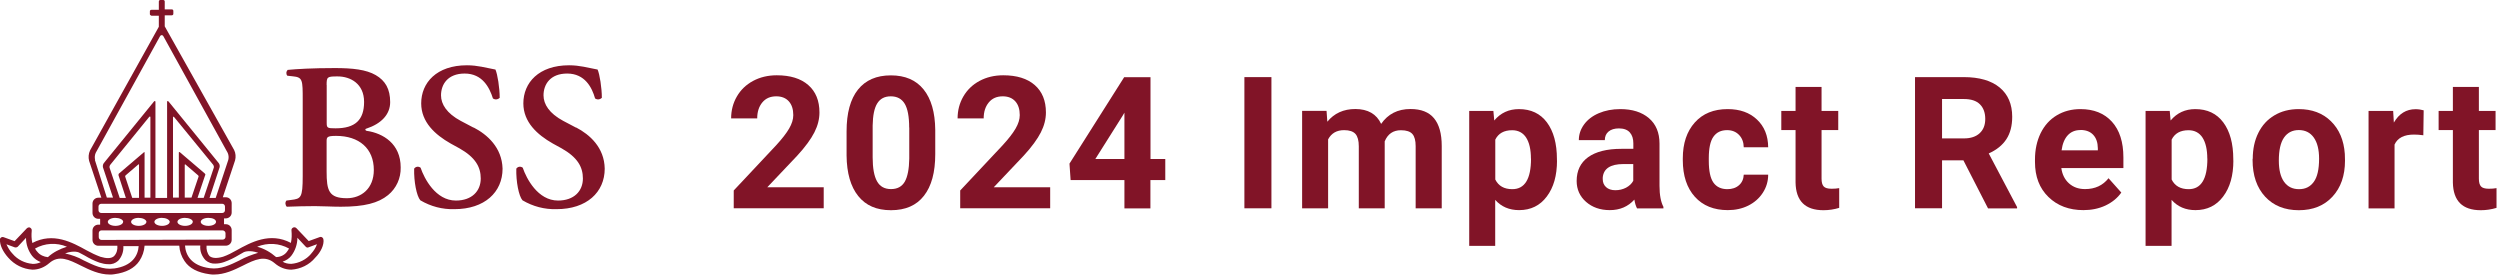
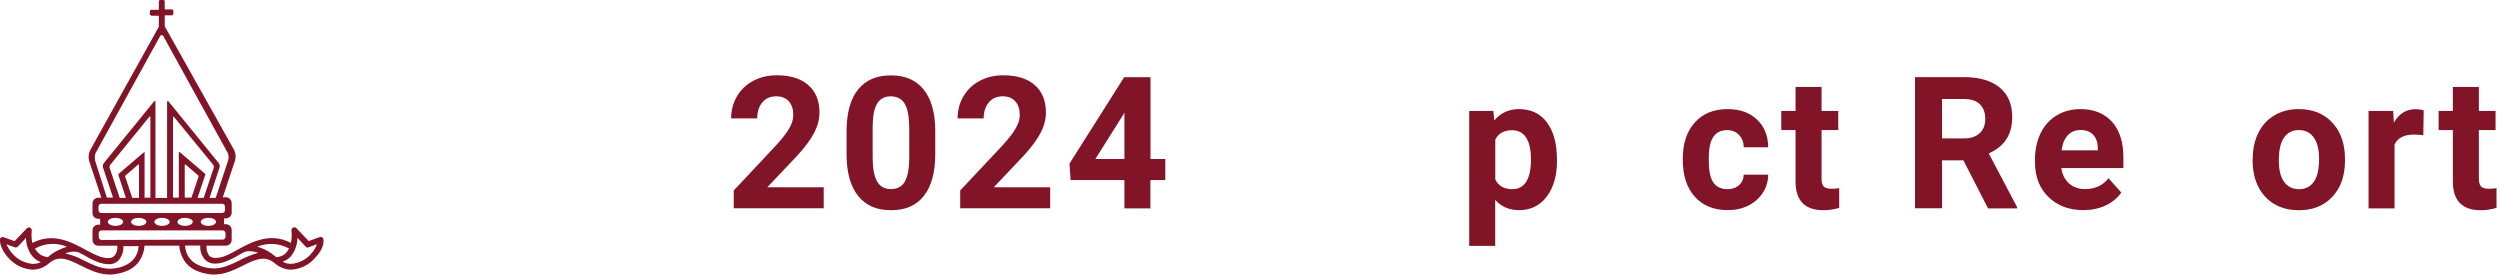
<svg xmlns="http://www.w3.org/2000/svg" id="Layer_1" viewBox="0 0 287.57 31.59">
  <defs>
    <style>.cls-1{fill:#811427;stroke-width:0px;}</style>
  </defs>
  <path class="cls-1" d="M37.2,27.56c0-.11-.07-.21-.14-.25-.07-.07-.21-.07-.28-.04l-1.27.46-1.41-1.48c-.11-.11-.25-.14-.39-.07s-.21.21-.18.35c.04.46.04.95-.07,1.41-2.4-1.27-4.59-.07-6.25.85-.49.28-1.02.56-1.55.74-.71.21-1.24.18-1.55-.07-.28-.32-.39-.78-.35-1.2h2.22c.35,0,.67-.28.67-.67v-1.13c0-.35-.28-.67-.67-.67h-.21v-.67h.21c.35,0,.67-.28.67-.67v-1.09c0-.35-.28-.67-.67-.67h-.35l1.41-4.24c.11-.39.07-.85-.11-1.2l-7.98-14.22v-1.27h.81c.11,0,.18-.07.18-.18h0v-.32c0-.11-.07-.18-.18-.18h-.81V.18c0-.11-.07-.18-.18-.18h-.32c-.11,0-.18.07-.18.18h0v.95h-.85c-.11,0-.18.07-.18.18v.32c0,.07.07.14.18.18h.85v1.27l-7.91,14.22c-.18.39-.21.81-.11,1.2l1.41,4.24h-.35c-.35,0-.67.28-.67.67v1.09c0,.35.28.67.67.67h.21v.67h-.21c-.35,0-.67.28-.67.67v1.09c0,.35.28.67.67.67h2.19c.04.42-.07.88-.39,1.2-.32.28-.85.28-1.55.07-.56-.21-1.09-.46-1.59-.74-1.66-.92-3.85-2.12-6.25-.85-.11-.46-.11-.95-.07-1.41.04-.18-.11-.35-.28-.39-.11,0-.21.04-.28.11l-1.41,1.48-1.27-.46c-.18-.07-.35.04-.42.21H0v.07c-.04.6.32,1.38.95,2.08.71.81,1.69,1.31,2.79,1.38.71,0,1.38-.28,1.91-.74,1.13-.99,2.26-.42,3.67.28.99.49,2.08,1.02,3.32,1.02.18,0,.35,0,.53-.04,1.31-.18,2.29-.67,2.86-1.52.35-.53.56-1.13.6-1.76h3.99c.04.64.25,1.24.6,1.76.56.85,1.55,1.34,2.86,1.52.18.04.35.04.53.04,1.24,0,2.33-.53,3.32-1.02,1.41-.71,2.54-1.24,3.67-.28.53.46,1.2.74,1.91.74,1.06-.07,2.08-.56,2.75-1.38.67-.67,1.02-1.48.95-2.08ZM10.94,18.39c-.07-.28-.04-.56.07-.81l7.38-13.38c.11-.21.32-.21.42,0l7.38,13.38c.11.25.14.53.07.81l-1.45,4.38h-.71l1.16-3.53c.04-.18,0-.35-.11-.49l-5.75-7.06c-.11-.11-.18-.11-.18.07v11.01h-1.34v-11.01c0-.18-.07-.18-.18-.07l-5.75,7.06c-.11.14-.14.32-.11.49l1.16,3.49h-.71l-1.38-4.34ZM23.61,20.15c.04-.07,0-.14-.07-.21l-2.86-2.44s-.11-.04-.11.04v5.19h-.67v-9.21c0-.11.07-.14.14-.04l4.48,5.47c.07.11.11.25.07.35l-1.16,3.46h-.71l.88-2.61ZM22.03,22.73h-.78v-3.78s.04-.07.07-.04l1.48,1.27s.07.11.04.14l-.81,2.4ZM16.56,17.51l-2.86,2.44c-.07.04-.07.14-.07.21l.85,2.61h-.71l-1.16-3.46c-.04-.11,0-.25.07-.35l4.48-5.51c.07-.07.14-.07.14.04v9.25h-.67v-5.19c0-.07-.04-.07-.07-.04ZM15.99,18.95v3.81h-.78l-.81-2.44s0-.11.04-.14l1.48-1.27s.07-.04.07.04h0ZM11.33,24.18v-.42c0-.18.14-.32.32-.32h13.91c.18,0,.32.14.32.32v.42c0,.18-.14.32-.32.32h-13.91c-.18,0-.32-.14-.32-.32ZM24.85,25.52c0,.25-.39.46-.88.46s-.88-.21-.88-.46.39-.46.88-.46.88.18.88.46ZM22.17,25.52c0,.25-.39.46-.88.46s-.88-.21-.88-.46.39-.46.85-.46.92.18.92.46h0ZM19.52,25.52c0,.25-.39.46-.88.46s-.88-.21-.88-.46.39-.46.85-.46.88.18.92.46h0ZM16.84,25.52c0,.25-.39.46-.88.46s-.88-.21-.88-.46.39-.46.85-.46.88.18.92.46h0ZM14.16,25.52c0,.25-.39.46-.88.46s-.88-.21-.88-.46.39-.46.85-.46.92.18.92.46h0ZM3.74,30.35c-.88-.07-1.73-.49-2.29-1.16-.32-.32-.53-.71-.71-1.09l.95.35c.14.04.25,0,.35-.07l.95-1.02c0,.74.25,1.48.71,2.08.25.32.6.56.99.71-.25.14-.6.21-.95.21ZM5.51,29.58h0c-.46-.04-.92-.25-1.2-.6-.11-.11-.21-.25-.28-.39,1.13-.64,2.47-.71,3.67-.21-.81.25-1.59.64-2.19,1.2h0ZM13.1,30.88c-1.24.18-2.36-.39-3.46-.92-.67-.39-1.41-.64-2.15-.81,1.02-.39,1.62-.11,1.66-.07l.6.32c.53.32,1.09.6,1.69.81.35.11.67.18,1.02.18.42.04.81-.11,1.13-.39.42-.46.64-1.06.6-1.69h1.76c-.07,1.06-.71,2.29-2.86,2.58h0ZM11.68,27.6c-.18,0-.32-.14-.32-.32v-.46c0-.18.14-.32.32-.32h13.91c.18,0,.35.14.35.32v.42c0,.18-.14.32-.32.32l-13.94.04ZM27.6,29.93c-1.09.53-2.22,1.09-3.46.92-2.15-.28-2.79-1.52-2.86-2.61h1.76c-.07.64.18,1.24.6,1.69.32.28.74.42,1.13.39.35,0,.71-.07,1.02-.18.6-.21,1.16-.49,1.69-.81.18-.11.39-.21.56-.32.07-.04.67-.28,1.66.07-.71.21-1.45.49-2.12.85h0ZM31.77,29.58c-.64-.56-1.38-.99-2.19-1.2,1.2-.49,2.54-.42,3.67.21-.07.14-.18.28-.28.42-.28.35-.74.56-1.2.56h0ZM35.79,29.19c-.56.67-1.41,1.09-2.29,1.16-.35,0-.71-.07-.99-.25.39-.14.74-.35.99-.67.46-.6.71-1.34.71-2.08l.95,1.02c.11.11.21.14.35.07l.95-.35c-.14.42-.39.78-.67,1.09h0Z" />
-   <path class="cls-1" d="M42.23,15.07c-.14-.04-.21-.11-.21-.14,0-.07.07-.14.14-.14,1.69-.56,2.72-1.62,2.72-3.04,0-1.52-.56-2.47-1.66-3.11s-2.68-.81-4.69-.81c-2.61,0-4.38.11-5.44.21-.18.18-.21.46-.04.67l.64.07c1.13.11,1.13.42,1.13,2.72v8.75c0,2.54-.21,2.61-1.34,2.75l-.53.07c-.18.21-.14.53.04.71,1.06-.04,2.19-.07,3.25-.07.92,0,1.91.07,2.96.07,2.72,0,4.31-.42,5.44-1.34.95-.78,1.48-1.94,1.45-3.18,0-2.75-2.05-3.92-3.85-4.2ZM37.57,9.78c0-.95.07-.99,1.27-.99,1.48,0,3.04.85,3.04,2.93s-1.02,3.04-3.28,3.04c-.95,0-1.02-.04-1.02-.64v-4.34h0ZM39.9,22.8c-2.08,0-2.33-.88-2.33-3.07v-3.46c0-.49.04-.64,1.09-.64,2.65,0,4.34,1.45,4.34,3.92,0,2.15-1.45,3.25-3.11,3.25h0ZM54.47,14.68l-1.48-.78c-1.59-.85-2.26-1.91-2.26-2.93,0-1.27.78-2.51,2.72-2.51,2.05,0,2.86,1.62,3.25,2.86.25.18.56.14.78-.07,0-1.13-.25-2.72-.49-3.25-1.13-.21-2.05-.49-3.28-.49-3.49,0-5.26,2.01-5.26,4.38,0,2.15,1.59,3.6,3.39,4.62l1.02.56c1.8,1.02,2.44,2.12,2.44,3.46,0,1.45-1.02,2.54-2.86,2.54-2.33,0-3.64-2.54-4.06-3.78-.25-.18-.56-.14-.74.11-.04,1.48.28,3.14.71,3.64,1.2.71,2.54,1.06,3.92,1.02,3.46,0,5.54-1.94,5.54-4.66-.07-2.44-1.76-3.92-3.32-4.73h0ZM66.26,14.68l-1.48-.78c-1.59-.85-2.26-1.91-2.26-2.93,0-1.27.78-2.51,2.72-2.51,2.05,0,2.86,1.62,3.21,2.86.25.18.56.14.78-.07,0-1.13-.25-2.72-.49-3.25-1.13-.21-2.05-.49-3.28-.49-3.49,0-5.26,2.01-5.26,4.38,0,2.15,1.59,3.6,3.39,4.62l1.02.56c1.8,1.02,2.44,2.12,2.44,3.46,0,1.45-1.02,2.54-2.86,2.54-2.33,0-3.64-2.54-4.06-3.78-.25-.18-.56-.14-.74.11-.04,1.48.28,3.14.71,3.64,1.2.71,2.54,1.06,3.92,1.02,3.46,0,5.54-1.94,5.54-4.66-.04-2.44-1.73-3.92-3.28-4.73h0Z" />
  <path class="cls-1" d="M94.74,23.96h-10.34v-2.05l4.88-5.2c.67-.73,1.17-1.37,1.49-1.92.32-.55.48-1.06.48-1.55,0-.67-.17-1.2-.51-1.58-.34-.38-.82-.58-1.45-.58-.68,0-1.21.23-1.6.7s-.59,1.08-.59,1.84h-3c0-.92.22-1.76.66-2.52.44-.76,1.06-1.36,1.86-1.79.8-.43,1.71-.65,2.73-.65,1.55,0,2.76.37,3.62,1.12.86.75,1.29,1.8,1.29,3.16,0,.75-.19,1.51-.58,2.28-.39.77-1.05,1.68-1.99,2.7l-3.43,3.62h6.49v2.41Z" />
  <path class="cls-1" d="M107.58,17.73c0,2.09-.43,3.68-1.3,4.79-.86,1.11-2.13,1.66-3.79,1.66s-2.9-.54-3.77-1.63c-.87-1.08-1.32-2.64-1.34-4.66v-2.78c0-2.11.44-3.71,1.31-4.8s2.13-1.64,3.78-1.64,2.9.54,3.77,1.62c.87,1.08,1.32,2.63,1.34,4.66v2.78ZM104.58,14.67c0-1.25-.17-2.16-.51-2.73-.34-.57-.88-.86-1.6-.86s-1.22.27-1.56.81-.51,1.39-.53,2.55v3.67c0,1.23.17,2.15.5,2.74.33.6.87.9,1.61.9s1.26-.29,1.59-.86c.32-.57.49-1.45.51-2.63v-3.59Z" />
  <path class="cls-1" d="M120.79,23.96h-10.34v-2.05l4.88-5.2c.67-.73,1.17-1.37,1.49-1.92.32-.55.48-1.06.48-1.55,0-.67-.17-1.2-.51-1.58-.34-.38-.82-.58-1.45-.58-.68,0-1.21.23-1.6.7s-.59,1.08-.59,1.84h-3c0-.92.22-1.76.66-2.52.44-.76,1.06-1.36,1.86-1.79.8-.43,1.71-.65,2.73-.65,1.55,0,2.76.37,3.62,1.12.86.75,1.29,1.8,1.29,3.16,0,.75-.19,1.51-.58,2.28-.39.77-1.05,1.68-1.99,2.7l-3.43,3.62h6.49v2.41Z" />
  <path class="cls-1" d="M132.33,18.29h1.71v2.42h-1.71v3.26h-2.99v-3.26h-6.19l-.13-1.89,6.29-9.94h3.03v9.41ZM126,18.29h3.34v-5.33l-.2.34-3.14,4.98Z" />
-   <path class="cls-1" d="M146.25,23.96h-3.11v-15.09h3.11v15.09Z" />
-   <path class="cls-1" d="M152.59,12.75l.09,1.25c.79-.97,1.87-1.46,3.22-1.46,1.44,0,2.44.57,2.97,1.71.79-1.14,1.91-1.71,3.37-1.71,1.22,0,2.12.35,2.71,1.06.59.71.89,1.77.89,3.2v7.16h-3v-7.15c0-.64-.12-1.1-.37-1.39s-.69-.44-1.32-.44c-.9,0-1.52.43-1.87,1.28v7.7s-2.98,0-2.98,0v-7.14c0-.65-.13-1.12-.38-1.41-.26-.29-.69-.44-1.31-.44-.85,0-1.46.35-1.84,1.06v7.93h-2.99v-11.21h2.81Z" />
  <path class="cls-1" d="M179.1,18.46c0,1.73-.39,3.11-1.18,4.15-.78,1.04-1.84,1.56-3.18,1.56-1.13,0-2.05-.39-2.75-1.18v5.29h-2.99v-15.52h2.78l.1,1.1c.73-.87,1.67-1.31,2.84-1.31,1.38,0,2.46.51,3.22,1.53s1.15,2.43,1.15,4.23v.16ZM176.1,18.24c0-1.04-.19-1.85-.55-2.41s-.91-.85-1.61-.85c-.94,0-1.58.36-1.94,1.08v4.59c.37.74,1.02,1.11,1.96,1.11,1.43,0,2.15-1.17,2.15-3.51Z" />
-   <path class="cls-1" d="M188.3,23.96c-.14-.27-.24-.6-.3-1-.73.81-1.67,1.21-2.83,1.21-1.1,0-2.01-.32-2.73-.95s-1.08-1.44-1.08-2.4c0-1.19.44-2.1,1.32-2.74.88-.63,2.15-.96,3.82-.96h1.38v-.64c0-.52-.13-.93-.4-1.24-.27-.31-.69-.47-1.26-.47-.5,0-.9.12-1.19.36-.29.24-.43.57-.43.99h-2.99c0-.65.2-1.25.6-1.8.4-.55.97-.99,1.7-1.3.73-.31,1.55-.47,2.47-.47,1.38,0,2.48.35,3.29,1.04.81.69,1.22,1.67,1.22,2.93v4.86c0,1.06.16,1.87.45,2.41v.18h-3.03ZM185.82,21.88c.44,0,.85-.1,1.22-.29.37-.2.65-.46.83-.79v-1.93h-1.12c-1.5,0-2.3.52-2.39,1.55v.18c0,.37.12.68.38.92.26.24.62.36,1.08.36Z" />
  <path class="cls-1" d="M198.69,21.76c.55,0,1-.15,1.35-.46.34-.3.52-.71.54-1.21h2.81c0,.76-.21,1.46-.62,2.09-.41.63-.97,1.12-1.67,1.47s-1.49.52-2.35.52c-1.6,0-2.87-.51-3.79-1.53s-1.39-2.43-1.39-4.22v-.2c0-1.73.46-3.1,1.38-4.13.92-1.03,2.18-1.54,3.78-1.54,1.4,0,2.53.4,3.37,1.2.85.8,1.28,1.86,1.29,3.19h-2.81c-.01-.58-.19-1.06-.54-1.42-.35-.36-.8-.55-1.37-.55-.7,0-1.22.25-1.58.76-.36.51-.53,1.33-.53,2.47v.31c0,1.16.18,1.99.53,2.49.35.5.89.76,1.61.76Z" />
  <path class="cls-1" d="M209.53,10v2.76h1.92v2.2h-1.92v5.59c0,.42.08.71.24.89.16.18.46.27.91.27.33,0,.62-.02.88-.07v2.27c-.59.18-1.19.27-1.81.27-2.1,0-3.17-1.06-3.21-3.18v-6.04h-1.64v-2.2h1.64v-2.76h3Z" />
  <path class="cls-1" d="M225.87,18.44h-2.48v5.52h-3.11v-15.09h5.61c1.78,0,3.16.4,4.12,1.19s1.45,1.92,1.45,3.37c0,1.03-.22,1.89-.67,2.58-.45.69-1.12,1.23-2.03,1.64l3.26,6.17v.15h-3.34l-2.83-5.52ZM223.4,15.92h2.51c.78,0,1.38-.2,1.81-.6.43-.4.64-.94.64-1.64s-.2-1.27-.61-1.68-1.02-.61-1.86-.61h-2.5v4.53Z" />
  <path class="cls-1" d="M239.65,24.17c-1.64,0-2.98-.5-4.02-1.51s-1.55-2.35-1.55-4.03v-.29c0-1.12.22-2.13.65-3.02.44-.89,1.05-1.57,1.85-2.05.8-.48,1.71-.72,2.73-.72,1.53,0,2.74.48,3.62,1.45.88.97,1.32,2.34,1.32,4.11v1.22h-7.14c.1.73.39,1.32.88,1.76.49.44,1.1.66,1.85.66,1.15,0,2.05-.42,2.7-1.25l1.47,1.65c-.45.64-1.06,1.13-1.82,1.49-.77.36-1.62.53-2.55.53ZM239.3,14.96c-.59,0-1.08.2-1.45.6-.37.4-.61.98-.71,1.73h4.17v-.24c-.01-.67-.19-1.18-.54-1.55s-.84-.55-1.47-.55Z" />
-   <path class="cls-1" d="M256.9,18.46c0,1.73-.39,3.11-1.18,4.15-.78,1.04-1.84,1.56-3.18,1.56-1.13,0-2.05-.39-2.75-1.18v5.29h-2.99v-15.52h2.78l.1,1.1c.73-.87,1.67-1.31,2.84-1.31,1.38,0,2.46.51,3.22,1.53s1.15,2.43,1.15,4.23v.16ZM253.9,18.24c0-1.04-.19-1.85-.55-2.41s-.91-.85-1.61-.85c-.94,0-1.58.36-1.94,1.08v4.59c.37.74,1.02,1.11,1.96,1.11,1.43,0,2.15-1.17,2.15-3.51Z" />
  <path class="cls-1" d="M259.13,18.26c0-1.11.21-2.1.64-2.97.43-.87,1.04-1.54,1.85-2.02.8-.48,1.74-.72,2.8-.72,1.51,0,2.75.46,3.7,1.39s1.49,2.18,1.6,3.77l.02.77c0,1.72-.48,3.1-1.44,4.14-.96,1.04-2.25,1.56-3.87,1.56s-2.91-.52-3.87-1.55c-.96-1.04-1.45-2.45-1.45-4.23v-.13ZM262.13,18.47c0,1.07.2,1.88.6,2.44.4.56.97.85,1.72.85s1.29-.28,1.7-.84c.41-.56.61-1.45.61-2.67,0-1.04-.2-1.85-.61-2.43-.41-.57-.98-.86-1.72-.86s-1.3.29-1.7.86-.6,1.45-.6,2.65Z" />
  <path class="cls-1" d="M278.75,15.56c-.41-.06-.77-.08-1.08-.08-1.13,0-1.88.38-2.23,1.15v7.34h-2.99v-11.21h2.83l.08,1.34c.6-1.03,1.43-1.54,2.5-1.54.33,0,.64.05.93.13l-.04,2.88Z" />
  <path class="cls-1" d="M285.14,10v2.76h1.92v2.2h-1.92v5.59c0,.42.08.71.24.89.16.18.46.27.91.27.33,0,.62-.02.88-.07v2.27c-.59.18-1.19.27-1.81.27-2.1,0-3.17-1.06-3.21-3.18v-6.04h-1.64v-2.2h1.64v-2.76h3Z" />
</svg>